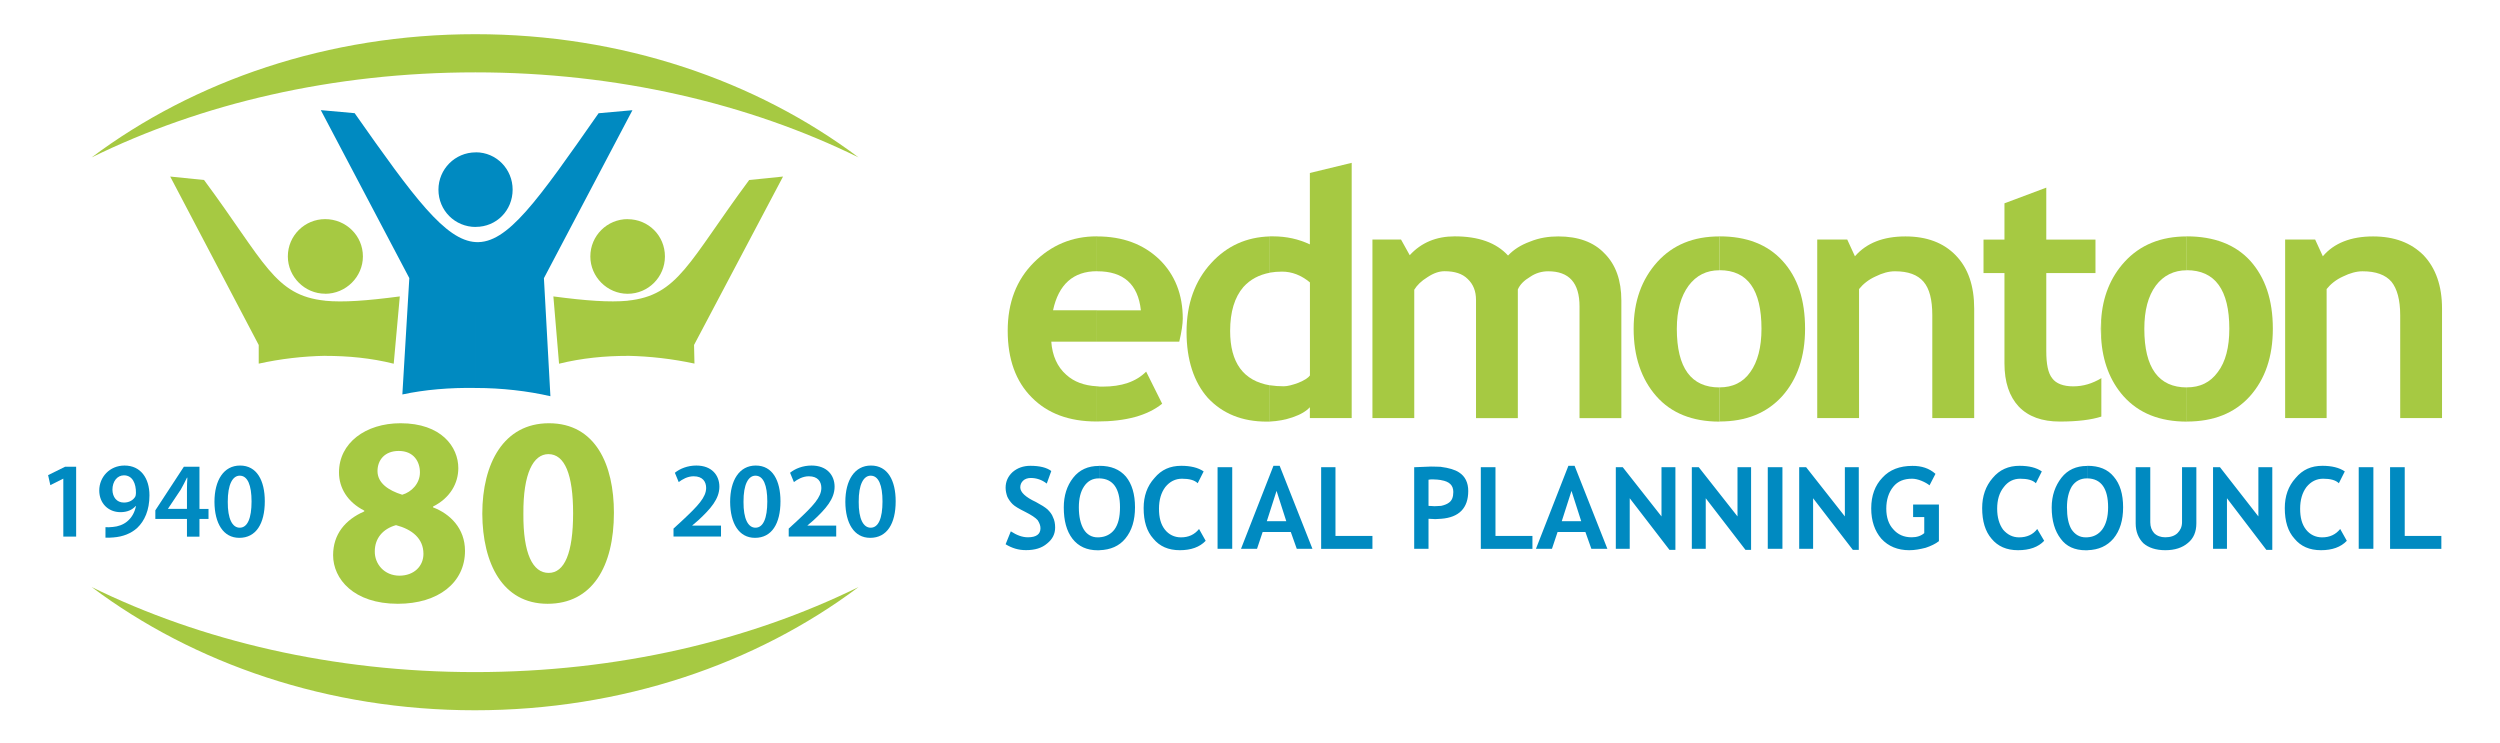
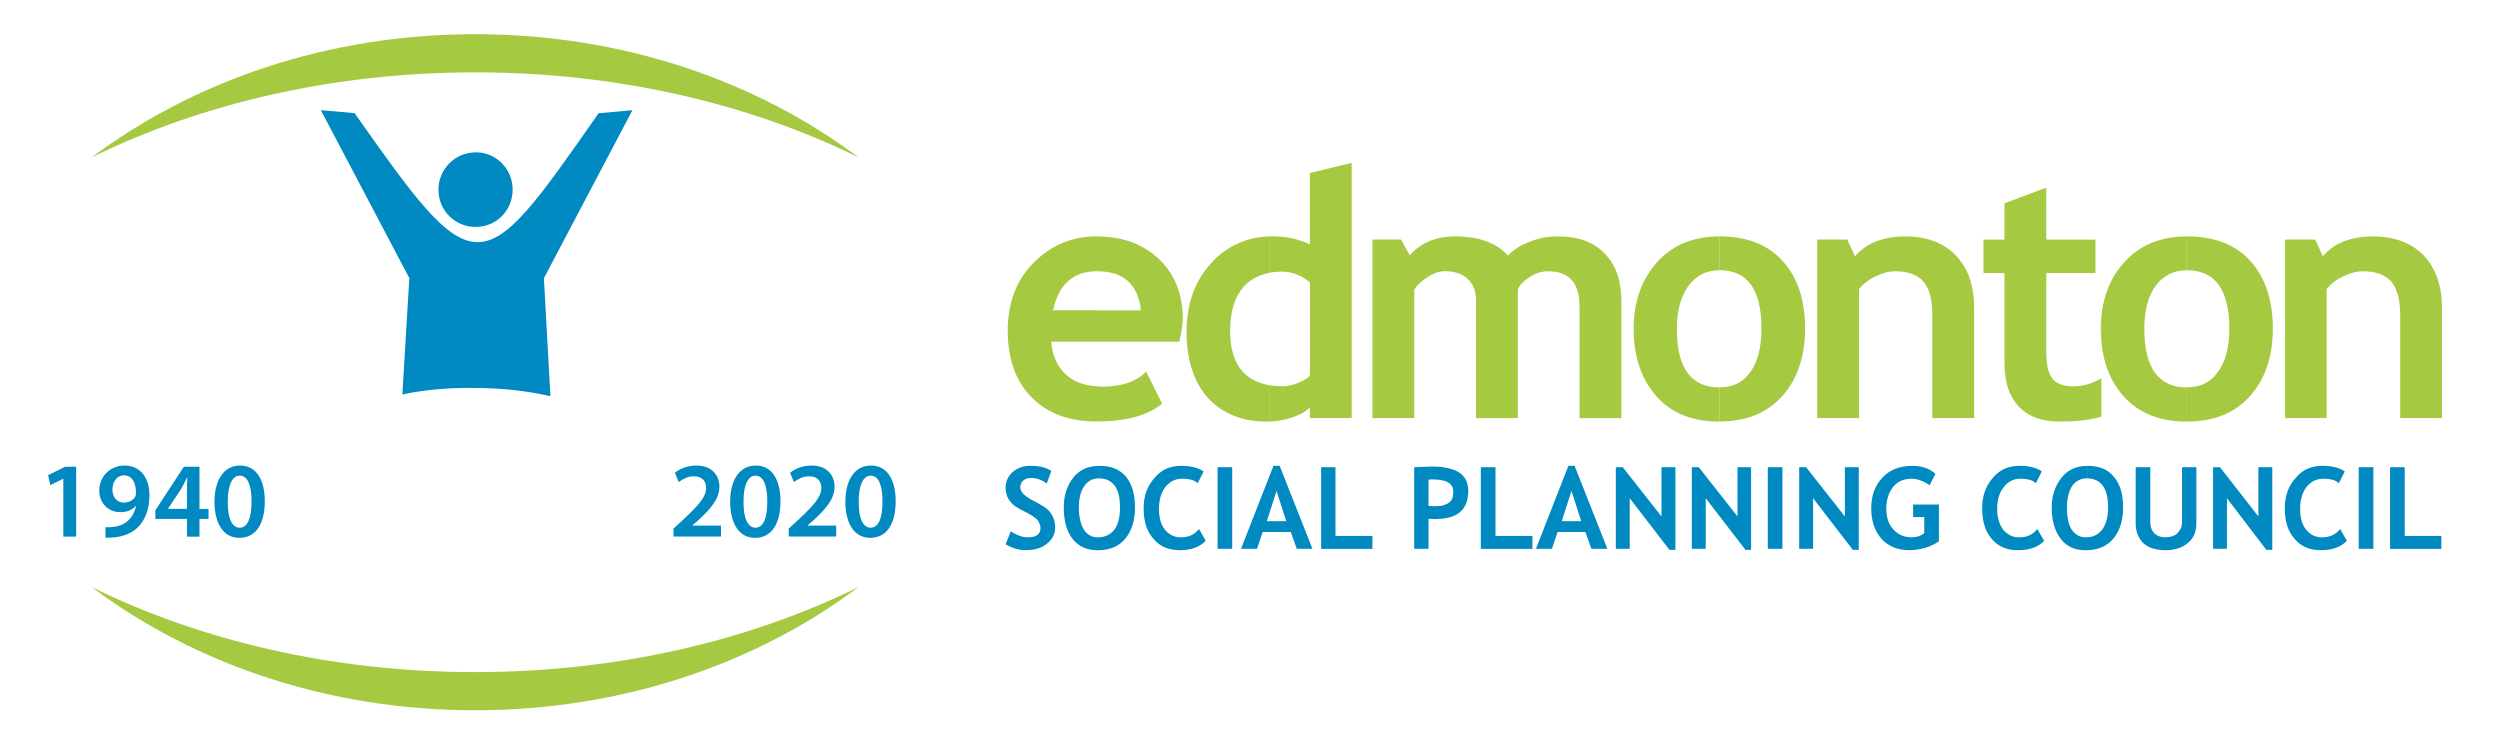
<svg xmlns="http://www.w3.org/2000/svg" version="1.1" id="Layer_1" x="0px" y="0px" viewBox="0 0 370 110" style="enable-background:new 0 0 370 110;" xml:space="preserve">
  <style type="text/css">
	.st0{fill:#A6C942;}
	.st1{fill:#008AC1;}
	.st2{fill-rule:evenodd;clip-rule:evenodd;fill:#008AC1;}
	.st3{fill-rule:evenodd;clip-rule:evenodd;fill:#A6C942;}
</style>
  <path class="st0" d="M323.65,62.39v-5.06l0,0c1.96,0,3.46-0.72,4.59-2.27c1.14-1.5,1.7-3.66,1.7-6.4c0-5.78-2.12-8.67-6.3-8.67l0,0  v-5.01l0,0c4.02,0,7.17,1.19,9.39,3.61c2.22,2.48,3.35,5.78,3.35,10.06c0,4.13-1.14,7.48-3.41,10.01  C330.72,61.15,327.62,62.39,323.65,62.39L323.65,62.39L323.65,62.39z" />
  <path class="st0" d="M355.23,61.87V46.65c0-2.27-0.46-3.92-1.29-4.95c-0.88-1.03-2.32-1.55-4.28-1.55c-0.88,0-1.86,0.26-2.89,0.77  c-1.03,0.46-1.86,1.14-2.43,1.86v19.09h-6.14V35.45h4.44l1.14,2.48c1.65-1.96,4.18-2.94,7.43-2.94c3.15,0,5.62,0.93,7.48,2.79  c1.81,1.91,2.73,4.54,2.73,7.89v16.2H355.23z" />
  <path class="st0" d="M323.65,34.99v5.01c-1.91,0-3.46,0.77-4.59,2.27c-1.14,1.55-1.7,3.66-1.7,6.4c0,5.78,2.12,8.67,6.3,8.67v5.06  c-4.02,0-7.12-1.24-9.39-3.77c-1.96-2.22-3.1-5.11-3.3-8.62v-2.63c0.21-3.46,1.39-6.35,3.46-8.62  C316.74,36.23,319.83,34.99,323.65,34.99L323.65,34.99z" />
  <path class="st0" d="M310.96,61.66h0.05v-5.73c0,0.05-0.05,0.05-0.05,0.05V61.66z" />
  <path class="st0" d="M310.96,47.37V50c0-0.46-0.05-0.88-0.05-1.34C310.91,48.2,310.96,47.78,310.96,47.37L310.96,47.37z" />
  <path class="st0" d="M310.96,55.99c-1.29,0.77-2.63,1.19-4.13,1.19c-1.45,0-2.53-0.41-3.1-1.19c-0.62-0.77-0.88-2.11-0.88-4.02  V40.41h7.28v-4.95h-7.28v-7.69l-6.19,2.32v5.37h-3.1v4.95h3.1v13.36c0,2.79,0.72,4.9,2.11,6.4c1.44,1.5,3.46,2.22,6.09,2.22  s4.64-0.26,6.09-0.72V55.99L310.96,55.99z" />
  <path class="st0" d="M254.46,62.39v-5.06c0.05,0,0.05,0,0.05,0c1.91,0,3.46-0.72,4.54-2.27c1.08-1.5,1.65-3.66,1.65-6.4  c0-5.78-2.06-8.67-6.19-8.67c0,0,0,0-0.05,0v-5.01c0.05,0,0.05,0,0.05,0c3.97,0,7.07,1.19,9.29,3.61c2.27,2.48,3.35,5.78,3.35,10.06  c0,4.13-1.14,7.48-3.41,10.01c-2.27,2.48-5.31,3.72-9.24,3.72C254.51,62.39,254.51,62.39,254.46,62.39L254.46,62.39z" />
  <path class="st0" d="M285.98,61.87V46.65c0-2.27-0.41-3.92-1.29-4.95c-0.88-1.03-2.27-1.55-4.23-1.55c-0.93,0-1.86,0.26-2.89,0.77  c-1.03,0.46-1.86,1.14-2.43,1.86v19.09h-6.19V35.45h4.44l1.14,2.48c1.7-1.96,4.18-2.94,7.48-2.94c3.15,0,5.62,0.93,7.43,2.79  c1.86,1.91,2.74,4.54,2.74,7.89v16.2H285.98z" />
  <path class="st0" d="M254.46,34.99v5.01c-1.91,0-3.41,0.77-4.54,2.27c-1.14,1.55-1.75,3.66-1.75,6.4c0,5.78,2.12,8.67,6.3,8.67v5.06  c-3.97,0-7.12-1.24-9.34-3.77c-2.22-2.53-3.35-5.88-3.35-9.96c0-4.08,1.19-7.33,3.51-9.91C247.59,36.23,250.64,34.99,254.46,34.99  L254.46,34.99z" />
  <path class="st0" d="M187.94,62.39v-5.37c0.67,0.1,1.34,0.15,2.06,0.15c0.57,0,1.34-0.21,2.17-0.52c0.88-0.36,1.44-0.72,1.7-1.08  V41.8c-1.29-1.08-2.68-1.6-4.13-1.6c-0.62,0-1.24,0.05-1.81,0.15v-5.37c0.15,0,0.31,0,0.46,0c2.01,0,3.82,0.41,5.47,1.19V25.6  l6.19-1.5v37.77h-6.19v-1.6c-0.52,0.57-1.34,1.08-2.58,1.5C190.22,62.13,189.13,62.33,187.94,62.39L187.94,62.39z" />
  <path class="st0" d="M233.77,61.87V45.36c0-3.51-1.55-5.21-4.64-5.21c-0.93,0-1.86,0.26-2.68,0.83c-0.88,0.52-1.5,1.14-1.81,1.86  v19.04h-6.19V44.38c0-1.29-0.41-2.32-1.24-3.1c-0.77-0.77-1.91-1.14-3.41-1.14c-0.77,0-1.6,0.26-2.53,0.88  c-0.93,0.57-1.55,1.19-1.96,1.86v18.99h-6.19V35.45h4.23l1.29,2.32c1.7-1.86,3.92-2.79,6.66-2.79c3.51,0,6.14,0.93,7.89,2.84  c0.83-0.88,1.86-1.55,3.25-2.06c1.39-0.57,2.79-0.77,4.18-0.77c2.94,0,5.26,0.83,6.86,2.53c1.65,1.65,2.48,3.97,2.48,6.97v17.39  H233.77z" />
  <path class="st0" d="M174.53,50.57h-12.18v-4.64h6.5c-0.41-3.87-2.58-5.78-6.45-5.78h-0.05v-5.16c3.82,0,6.86,1.14,9.24,3.41  c2.32,2.27,3.46,5.21,3.46,8.77C175.04,47.94,174.89,49.07,174.53,50.57L174.53,50.57z" />
  <path class="st0" d="M162.35,57.17c0.26,0.05,0.52,0.05,0.83,0.05c2.84,0,4.95-0.72,6.45-2.22l2.37,4.75  c-2.17,1.75-5.37,2.63-9.65,2.63V57.17L162.35,57.17z" />
  <path class="st0" d="M187.94,34.99v5.37c-1.6,0.31-2.89,0.98-3.92,2.12c-1.29,1.5-1.96,3.66-1.96,6.5c0,4.7,1.96,7.38,5.88,8.05  v5.37c-0.16,0-0.31,0-0.46,0c-3.66,0-6.55-1.19-8.72-3.51c-2.06-2.32-3.15-5.62-3.15-9.75c0-4.18,1.24-7.59,3.66-10.22  C181.6,36.38,184.49,35.09,187.94,34.99z" />
  <path class="st0" d="M162.35,50.57h-6.76c0.15,2.06,0.88,3.72,2.22,4.9c1.14,1.03,2.63,1.6,4.54,1.7v5.21c-0.05,0-0.05,0-0.1,0  c-4.02,0-7.22-1.19-9.55-3.56c-2.37-2.37-3.56-5.68-3.56-9.86c0-4.18,1.29-7.53,3.87-10.11c2.58-2.58,5.68-3.87,9.29-3.87  c0,0,0,0,0.05,0v5.16c-3.51,0-5.68,1.96-6.5,5.78h6.5V50.57z" />
  <path class="st1" d="M308.95,81.43v-1.91c0.93-0.05,1.65-0.46,2.17-1.14c0.57-0.77,0.88-1.86,0.88-3.3c0-2.79-1.03-4.23-3.04-4.28  v-1.86c1.7,0,2.99,0.52,3.87,1.6c0.93,1.08,1.39,2.58,1.39,4.54c0,1.91-0.46,3.46-1.44,4.64C311.84,80.81,310.6,81.38,308.95,81.43  L308.95,81.43z M316.07,69.15h2.17v8.15c0,0.67,0.21,1.19,0.57,1.6c0.41,0.41,0.98,0.62,1.65,0.62c0.77,0,1.39-0.21,1.81-0.62  c0.41-0.41,0.67-0.93,0.67-1.6v-8.15h2.12v8.31c0,1.24-0.41,2.22-1.24,2.89c-0.83,0.72-1.96,1.08-3.35,1.08  c-1.39,0-2.48-0.36-3.25-1.03c-0.72-0.72-1.14-1.7-1.14-2.94V69.15L316.07,69.15z M335.42,81.38l-5.83-7.64v7.48h-2.06V69.15h1.03  l5.68,7.28v-7.28h2.06v12.23H335.42L335.42,81.38z M347.03,69.77l-0.88,1.75c-0.46-0.46-1.24-0.67-2.32-0.67  c-0.98,0-1.81,0.41-2.48,1.24c-0.62,0.83-0.93,1.91-0.93,3.2s0.26,2.32,0.88,3.1c0.57,0.72,1.39,1.14,2.37,1.14  c1.13,0,2.01-0.41,2.68-1.24l0.98,1.75c-0.88,0.93-2.17,1.39-3.82,1.39c-1.7,0-2.99-0.57-3.92-1.7c-0.98-1.08-1.44-2.58-1.44-4.54  c0-1.76,0.52-3.25,1.6-4.44c1.03-1.24,2.32-1.81,3.97-1.81C345.07,68.94,346.2,69.2,347.03,69.77L347.03,69.77z M349.09,81.22V69.15  h2.17v12.07H349.09L349.09,81.22z M353.73,81.22V69.15h2.17v10.17h5.42v1.91H353.73z M308.95,68.94v1.86c-0.05,0-0.05,0-0.1,0  c-0.93,0-1.7,0.41-2.22,1.19c-0.46,0.77-0.72,1.81-0.72,3.1c0,1.39,0.21,2.48,0.67,3.25c0.52,0.77,1.19,1.19,2.12,1.19  c0.1,0,0.15,0,0.26,0v1.91c-0.1,0-0.16,0-0.26,0c-1.65,0-2.89-0.57-3.71-1.7c-0.88-1.14-1.34-2.68-1.34-4.64  c0-1.75,0.52-3.2,1.44-4.39c0.93-1.19,2.22-1.75,3.77-1.75C308.89,68.94,308.89,68.94,308.95,68.94L308.95,68.94z M232.58,78.74  v-1.6h1.44l-1.44-4.49l0,0v-3.71h0.46l4.85,12.28h-2.37l-0.88-2.48H232.58L232.58,78.74z M247.08,81.38l-5.88-7.64v7.48h-2.06V69.15  h1.03l5.73,7.28v-7.28h2.06v12.23H247.08L247.08,81.38z M258.33,81.38l-5.88-7.64v7.48h-2.06V69.15h1.03l5.73,7.28v-7.28h2.01v12.23  H258.33L258.33,81.38z M261.63,81.22V69.15h2.17v12.07H261.63L261.63,81.22z M274.22,81.38l-5.88-7.64v7.48h-2.06V69.15h1.03  l5.73,7.28v-7.28h2.06v12.23H274.22L274.22,81.38z M286.45,70.13l-0.88,1.7c-0.26-0.21-0.67-0.46-1.19-0.67  c-0.52-0.21-0.98-0.31-1.39-0.31c-1.19,0-2.12,0.36-2.79,1.19c-0.67,0.83-1.03,1.91-1.03,3.25c0,1.29,0.36,2.32,1.03,3.04  c0.67,0.77,1.55,1.19,2.73,1.19c0.77,0,1.39-0.21,1.86-0.62v-2.37h-1.65v-1.86h3.82v5.42c-0.52,0.41-1.19,0.72-1.96,0.98  c-0.83,0.21-1.6,0.36-2.43,0.36c-1.7,0-3.1-0.57-4.13-1.7c-0.98-1.14-1.5-2.63-1.5-4.49c0-1.91,0.57-3.41,1.65-4.54  c1.08-1.19,2.58-1.75,4.44-1.75C284.38,68.94,285.52,69.3,286.45,70.13L286.45,70.13z M302.19,69.77l-0.88,1.75  c-0.46-0.46-1.24-0.67-2.32-0.67c-0.98,0-1.81,0.41-2.43,1.24c-0.67,0.83-0.98,1.91-0.98,3.2s0.31,2.32,0.88,3.1  c0.62,0.72,1.39,1.14,2.37,1.14c1.14,0,2.06-0.41,2.68-1.24l1.03,1.75c-0.88,0.93-2.17,1.39-3.87,1.39c-1.7,0-2.99-0.57-3.92-1.7  c-0.93-1.08-1.39-2.58-1.39-4.54c0-1.76,0.52-3.25,1.55-4.44c1.03-1.24,2.37-1.81,3.97-1.81C300.28,68.94,301.36,69.2,302.19,69.77z   M232.58,68.94v3.71l-1.44,4.49h1.44v1.6h-2.06l-0.83,2.48h-2.37l4.8-12.28H232.58L232.58,68.94z M213.28,76.78v-1.91  c0.46-0.1,0.88-0.26,1.14-0.46c0.46-0.31,0.67-0.83,0.67-1.6c0-0.98-0.57-1.55-1.81-1.75v-1.96c1.14,0.15,2.06,0.41,2.68,0.83  c0.88,0.57,1.34,1.5,1.34,2.74C217.3,75.18,215.96,76.58,213.28,76.78L213.28,76.78z M219.16,81.22V69.15h2.17v10.17h5.47v1.91  H219.16z M213.28,69.09v1.96c-0.36-0.05-0.77-0.1-1.19-0.1c-0.26,0-0.46,0-0.67,0.05v3.87c0.36,0,0.67,0.05,0.88,0.05  c0.36,0,0.67-0.05,0.98-0.05v1.91c-0.26,0-0.57,0.05-0.88,0.05c-0.26,0-0.57-0.05-0.98-0.05v4.44h-2.12V69.15  c1.39-0.05,2.27-0.1,2.48-0.1C212.35,69.04,212.82,69.09,213.28,69.09L213.28,69.09z M188.93,78.74v-1.6h1.44l-1.44-4.49l0,0v-3.71  h0.46l4.85,12.28h-2.32l-0.88-2.48H188.93L188.93,78.74z M195.53,81.22V69.15h2.12v10.17h5.47v1.91H195.53z M188.93,68.94v3.71  l-1.44,4.49h1.44v1.6h-2.06l-0.83,2.48h-2.37l4.8-12.28H188.93L188.93,68.94z M162.71,81.43v-1.91c0.93-0.05,1.7-0.46,2.22-1.14  c0.57-0.77,0.83-1.86,0.83-3.3c0-2.79-1.03-4.23-3.04-4.28v-1.86c1.7,0,2.99,0.52,3.92,1.6c0.88,1.08,1.34,2.58,1.34,4.54  c0,1.91-0.46,3.46-1.44,4.64C165.65,80.81,164.36,81.38,162.71,81.43L162.71,81.43z M178.14,69.77l-0.88,1.75  c-0.46-0.46-1.24-0.67-2.32-0.67c-0.98,0-1.81,0.41-2.48,1.24c-0.62,0.83-0.93,1.91-0.93,3.2s0.26,2.32,0.88,3.1  c0.57,0.72,1.39,1.14,2.37,1.14c1.14,0,2.01-0.41,2.68-1.24l0.98,1.75c-0.88,0.93-2.17,1.39-3.82,1.39c-1.7,0-2.99-0.57-3.92-1.7  c-0.98-1.08-1.44-2.58-1.44-4.54c0-1.76,0.52-3.25,1.6-4.44c1.03-1.24,2.32-1.81,3.97-1.81C176.18,68.94,177.32,69.2,178.14,69.77  L178.14,69.77z M180.2,81.22V69.15h2.17v12.07H180.2z M148.83,80.55l0.77-1.91c0.88,0.57,1.7,0.88,2.53,0.88  c1.24,0,1.86-0.46,1.86-1.34c0-0.41-0.15-0.77-0.41-1.19c-0.31-0.36-0.93-0.77-1.86-1.24c-0.93-0.46-1.55-0.83-1.86-1.14  c-0.31-0.31-0.57-0.67-0.77-1.08c-0.15-0.41-0.26-0.88-0.26-1.34c0-0.93,0.36-1.7,1.03-2.32c0.72-0.62,1.6-0.93,2.63-0.93  c1.39,0,2.43,0.26,3.1,0.77l-0.67,1.86c-0.72-0.57-1.55-0.83-2.37-0.83c-0.46,0-0.88,0.15-1.14,0.41c-0.26,0.26-0.41,0.57-0.41,0.98  c0,0.72,0.77,1.45,2.32,2.17c0.77,0.41,1.34,0.77,1.7,1.08c0.36,0.36,0.67,0.72,0.83,1.19c0.21,0.41,0.31,0.93,0.31,1.5  c0,0.98-0.41,1.75-1.19,2.37c-0.77,0.67-1.81,0.98-3.1,0.98C150.74,81.43,149.76,81.12,148.83,80.55L148.83,80.55z M162.71,68.94  v1.86c-0.05,0-0.05,0-0.1,0c-0.93,0-1.65,0.41-2.17,1.19c-0.52,0.77-0.77,1.81-0.77,3.1c0,1.39,0.26,2.48,0.72,3.25  c0.46,0.77,1.19,1.19,2.06,1.19c0.1,0,0.15,0,0.26,0v1.91c-0.1,0-0.16,0-0.26,0c-1.6,0-2.84-0.57-3.72-1.7  c-0.88-1.14-1.29-2.68-1.29-4.64c0-1.75,0.46-3.2,1.39-4.39c0.93-1.19,2.22-1.75,3.77-1.75C162.66,68.94,162.66,68.94,162.71,68.94z  " />
  <path class="st2" d="M70.41,22.54c3.08,0,5.46,2.51,5.46,5.52c0,3.08-2.38,5.52-5.46,5.52V22.54L70.41,22.54z M70.41,57.42  c3.85,0,7.71,0.45,11.05,1.22l-0.96-17.47L93.6,16.31l-5.01,0.45C79.53,29.73,75.1,36.09,70.41,35.83V57.42z M70.41,33.59  c-3.08,0-5.52-2.44-5.52-5.52c0-3.02,2.44-5.52,5.52-5.52V33.59L70.41,33.59z M70.41,35.83c-4.5-0.26-9.12-6.55-17.92-19.08  l-5.01-0.45l13.1,24.86l-1.03,17.22c3.28-0.71,7.07-1.03,10.86-0.96V35.83z" />
  <path class="st3" d="M70.35,5.06c21.71,0,41.56,6.87,56.72,18.24c-16.19-7.97-35.78-12.59-56.72-12.59  c-21.07,0-40.6,4.63-56.79,12.59C28.72,11.94,48.57,5.06,70.35,5.06z" />
-   <path class="st3" d="M92.89,52.66v-8.16c7.52-0.77,8.99-5.72,17.99-17.86l5.01-0.51l-13.17,24.92l0.06,2.76  C99.51,53.11,96.23,52.73,92.89,52.66L92.89,52.66z M92.89,43.48c3.08,0,5.52-2.51,5.52-5.52c0-3.08-2.44-5.52-5.52-5.52V43.48z   M48.12,44.51c2.7,0.26,6.17,0,11.05-0.64l-0.9,9.96c-3.34-0.84-6.75-1.16-10.15-1.16V44.51L48.12,44.51z M92.89,32.43v11.05  c-3.02,0-5.52-2.51-5.52-5.52C87.37,34.87,89.87,32.43,92.89,32.43L92.89,32.43z M92.89,44.51v8.16c-3.34,0-6.75,0.32-10.15,1.16  l-0.84-9.96C86.73,44.51,90.2,44.76,92.89,44.51L92.89,44.51z M48.12,43.48V32.43c3.08,0,5.59,2.44,5.59,5.52  C53.71,40.97,51.2,43.48,48.12,43.48z M25.19,26.13l5.01,0.51c8.99,12.14,10.41,17.09,17.92,17.86v8.16  c-3.28,0.06-6.62,0.45-9.83,1.16v-2.76L25.19,26.13L25.19,26.13z M48.12,32.43c-3.02,0-5.52,2.44-5.52,5.52  c0,3.02,2.5,5.52,5.52,5.52V32.43z" />
  <path class="st3" d="M70.28,105.12c-21.71,0-41.56-6.87-56.72-18.24c16.19,7.97,35.78,12.59,56.72,12.59  c21.07,0,40.6-4.63,56.79-12.59C111.91,98.25,92.06,105.12,70.28,105.12z" />
  <g>
    <path class="st1" d="M9.37,70.85H9.34L7.45,71.8l-0.33-1.48l2.51-1.24h1.64v10.34H9.37V70.85z" />
    <path class="st1" d="M15.62,78.02c0.3,0.03,0.6,0.02,1.08-0.03c0.76-0.06,1.53-0.33,2.1-0.8c0.67-0.54,1.13-1.32,1.32-2.29   l-0.03-0.02c-0.53,0.59-1.26,0.92-2.26,0.92c-1.8,0-3.14-1.31-3.14-3.21c0-1.97,1.53-3.69,3.74-3.69c2.4,0,3.69,1.89,3.69,4.41   c0,2.21-0.73,3.79-1.8,4.81c-0.91,0.84-2.15,1.32-3.53,1.42c-0.45,0.05-0.89,0.05-1.18,0.03V78.02z M16.64,72.49   c0.02,1.07,0.62,1.89,1.7,1.89c0.8,0,1.37-0.37,1.67-0.86c0.06-0.13,0.11-0.29,0.11-0.56c0.02-1.4-0.51-2.61-1.78-2.61   C17.36,70.35,16.64,71.23,16.64,72.49z" />
    <path class="st1" d="M27.67,79.42V76.8h-4.68v-1.27l4.22-6.45h2.31v6.24h1.34v1.48h-1.34v2.63H27.67z M27.67,75.32V72.5   c0-0.59,0.02-1.19,0.06-1.8h-0.06c-0.32,0.65-0.59,1.18-0.91,1.75l-1.89,2.83l-0.02,0.03H27.67z" />
    <path class="st1" d="M39.19,74.19c0,3.33-1.31,5.41-3.77,5.41c-2.39,0-3.66-2.16-3.68-5.32c0-3.21,1.37-5.38,3.79-5.38   C38.02,68.9,39.19,71.13,39.19,74.19z M33.71,74.28c-0.02,2.51,0.68,3.82,1.77,3.82c1.15,0,1.75-1.4,1.75-3.88   c0-2.4-0.57-3.82-1.75-3.82C34.43,70.4,33.7,71.69,33.71,74.28z" />
    <path class="st1" d="M99.68,79.42v-1.19l1.23-1.13c2.43-2.26,3.58-3.5,3.6-4.87c0-0.92-0.49-1.74-1.85-1.74   c-0.91,0-1.69,0.46-2.21,0.86l-0.57-1.38c0.75-0.61,1.88-1.07,3.18-1.07c2.29,0,3.41,1.45,3.41,3.13c0,1.81-1.3,3.28-3.1,4.95   l-0.91,0.78v0.03h4.25v1.62H99.68z" />
    <path class="st1" d="M115.51,74.19c0,3.33-1.3,5.41-3.77,5.41c-2.39,0-3.66-2.16-3.68-5.32c0-3.21,1.37-5.38,3.79-5.38   C114.35,68.9,115.51,71.13,115.51,74.19z M110.04,74.28c-0.02,2.51,0.68,3.82,1.77,3.82c1.15,0,1.75-1.4,1.75-3.88   c0-2.4-0.57-3.82-1.75-3.82C110.75,70.4,110.02,71.69,110.04,74.28z" />
    <path class="st1" d="M116.73,79.42v-1.19l1.23-1.13c2.43-2.26,3.58-3.5,3.6-4.87c0-0.92-0.49-1.74-1.85-1.74   c-0.91,0-1.69,0.46-2.21,0.86l-0.57-1.38c0.75-0.61,1.88-1.07,3.18-1.07c2.29,0,3.41,1.45,3.41,3.13c0,1.81-1.3,3.28-3.1,4.95   l-0.91,0.78v0.03h4.25v1.62H116.73z" />
    <path class="st1" d="M132.56,74.19c0,3.33-1.3,5.41-3.77,5.41c-2.39,0-3.66-2.16-3.68-5.32c0-3.21,1.37-5.38,3.79-5.38   C131.4,68.9,132.56,71.13,132.56,74.19z M127.09,74.28c-0.02,2.51,0.68,3.82,1.77,3.82c1.15,0,1.75-1.4,1.75-3.88   c0-2.4-0.57-3.82-1.75-3.82C127.81,70.4,127.07,71.69,127.09,74.28z" />
  </g>
  <g>
-     <path class="st0" d="M49.3,82.17c0-3.1,1.79-5.25,4.61-6.48v-0.12c-2.5-1.27-3.74-3.38-3.74-5.65c0-4.37,3.94-7.28,9.11-7.28   c6.04,0,8.55,3.5,8.55,6.64c0,2.23-1.19,4.41-3.74,5.69v0.12c2.51,0.95,4.73,3.1,4.73,6.44c0,4.69-3.94,7.83-9.94,7.83   C52.33,89.36,49.3,85.67,49.3,82.17z M62.67,81.97c0-2.27-1.67-3.62-4.06-4.25c-1.99,0.56-3.14,1.99-3.14,3.86   c-0.04,1.87,1.39,3.62,3.66,3.62C61.27,85.19,62.67,83.8,62.67,81.97z M55.87,69.72c0,1.75,1.59,2.86,3.66,3.5   c1.39-0.4,2.62-1.67,2.62-3.3c0-1.59-0.91-3.18-3.14-3.18C56.94,66.74,55.87,68.09,55.87,69.72z" />
-     <path class="st0" d="M90.86,75.88c0,7.99-3.22,13.48-9.82,13.48c-6.68,0-9.62-6-9.66-13.32c0-7.48,3.18-13.4,9.86-13.4   C88.16,62.64,90.86,68.81,90.86,75.88z M77.46,76.04c-0.04,5.92,1.39,8.75,3.74,8.75c2.35,0,3.62-2.94,3.62-8.83   c0-5.73-1.23-8.75-3.66-8.75C78.93,67.22,77.42,70.04,77.46,76.04z" />
-   </g>
+     </g>
</svg>